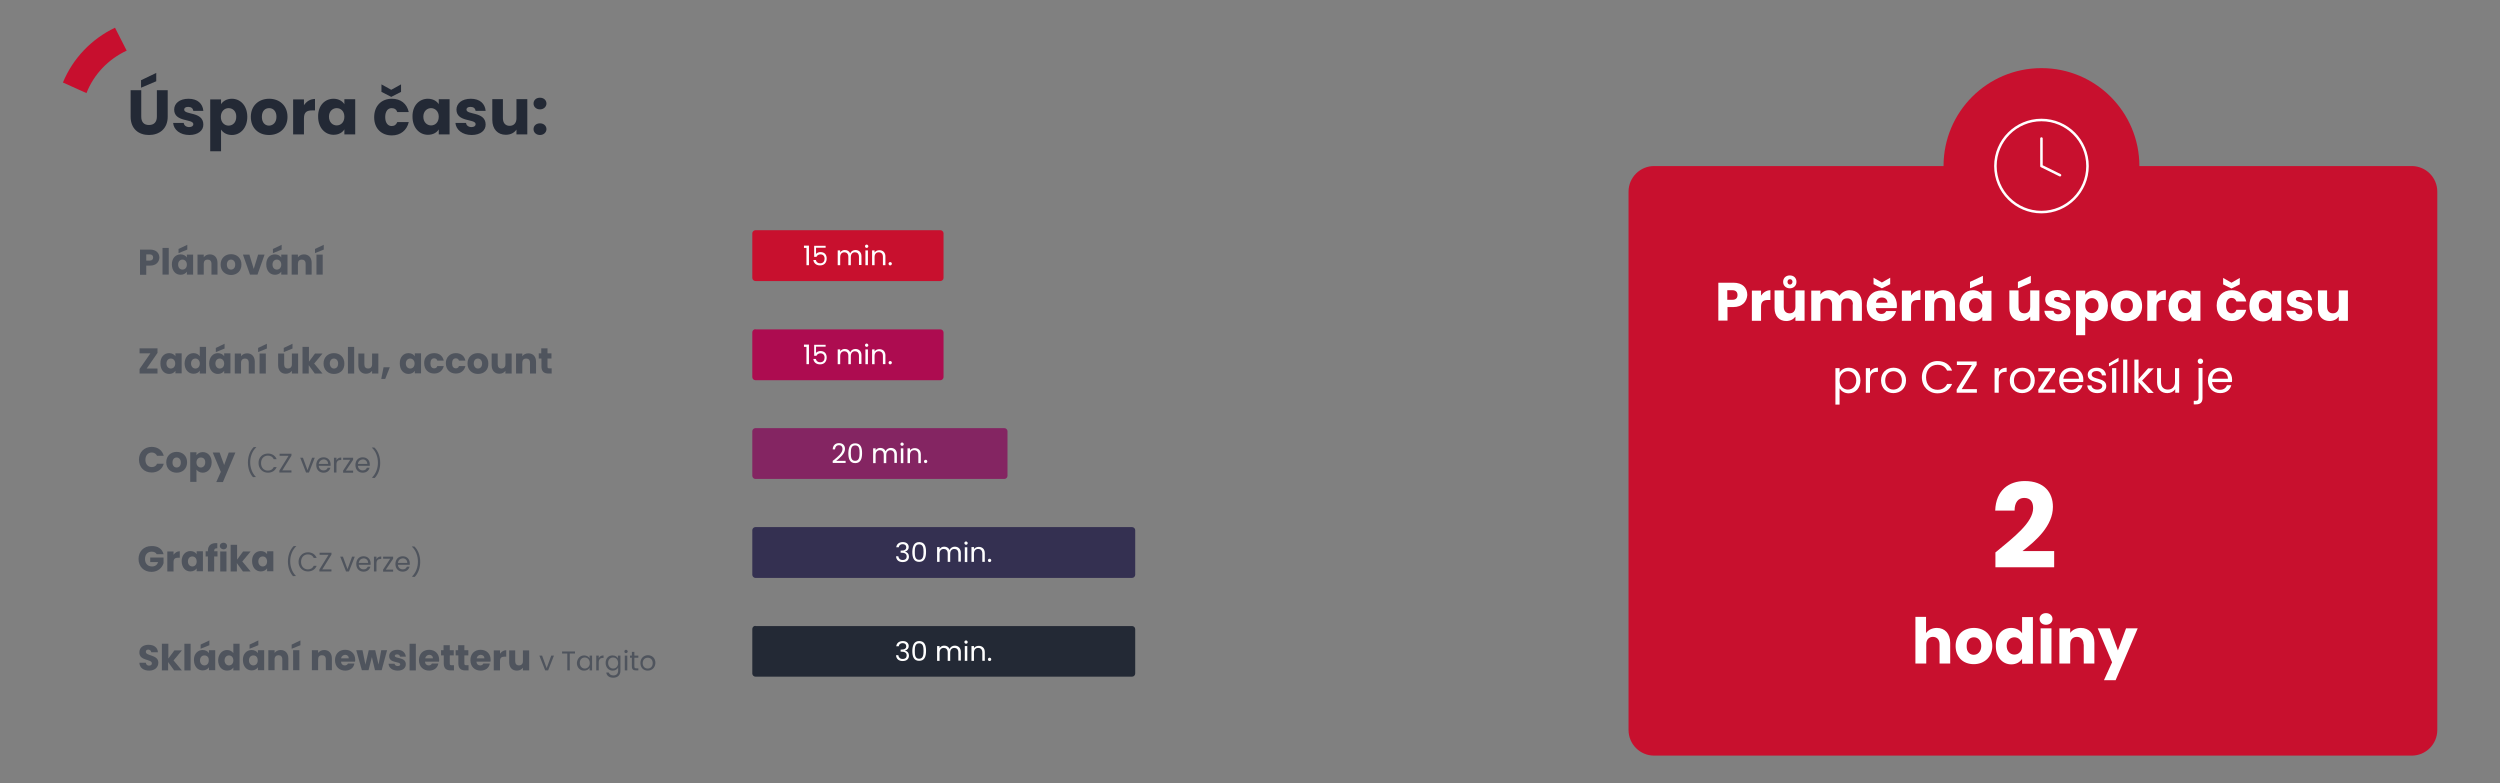
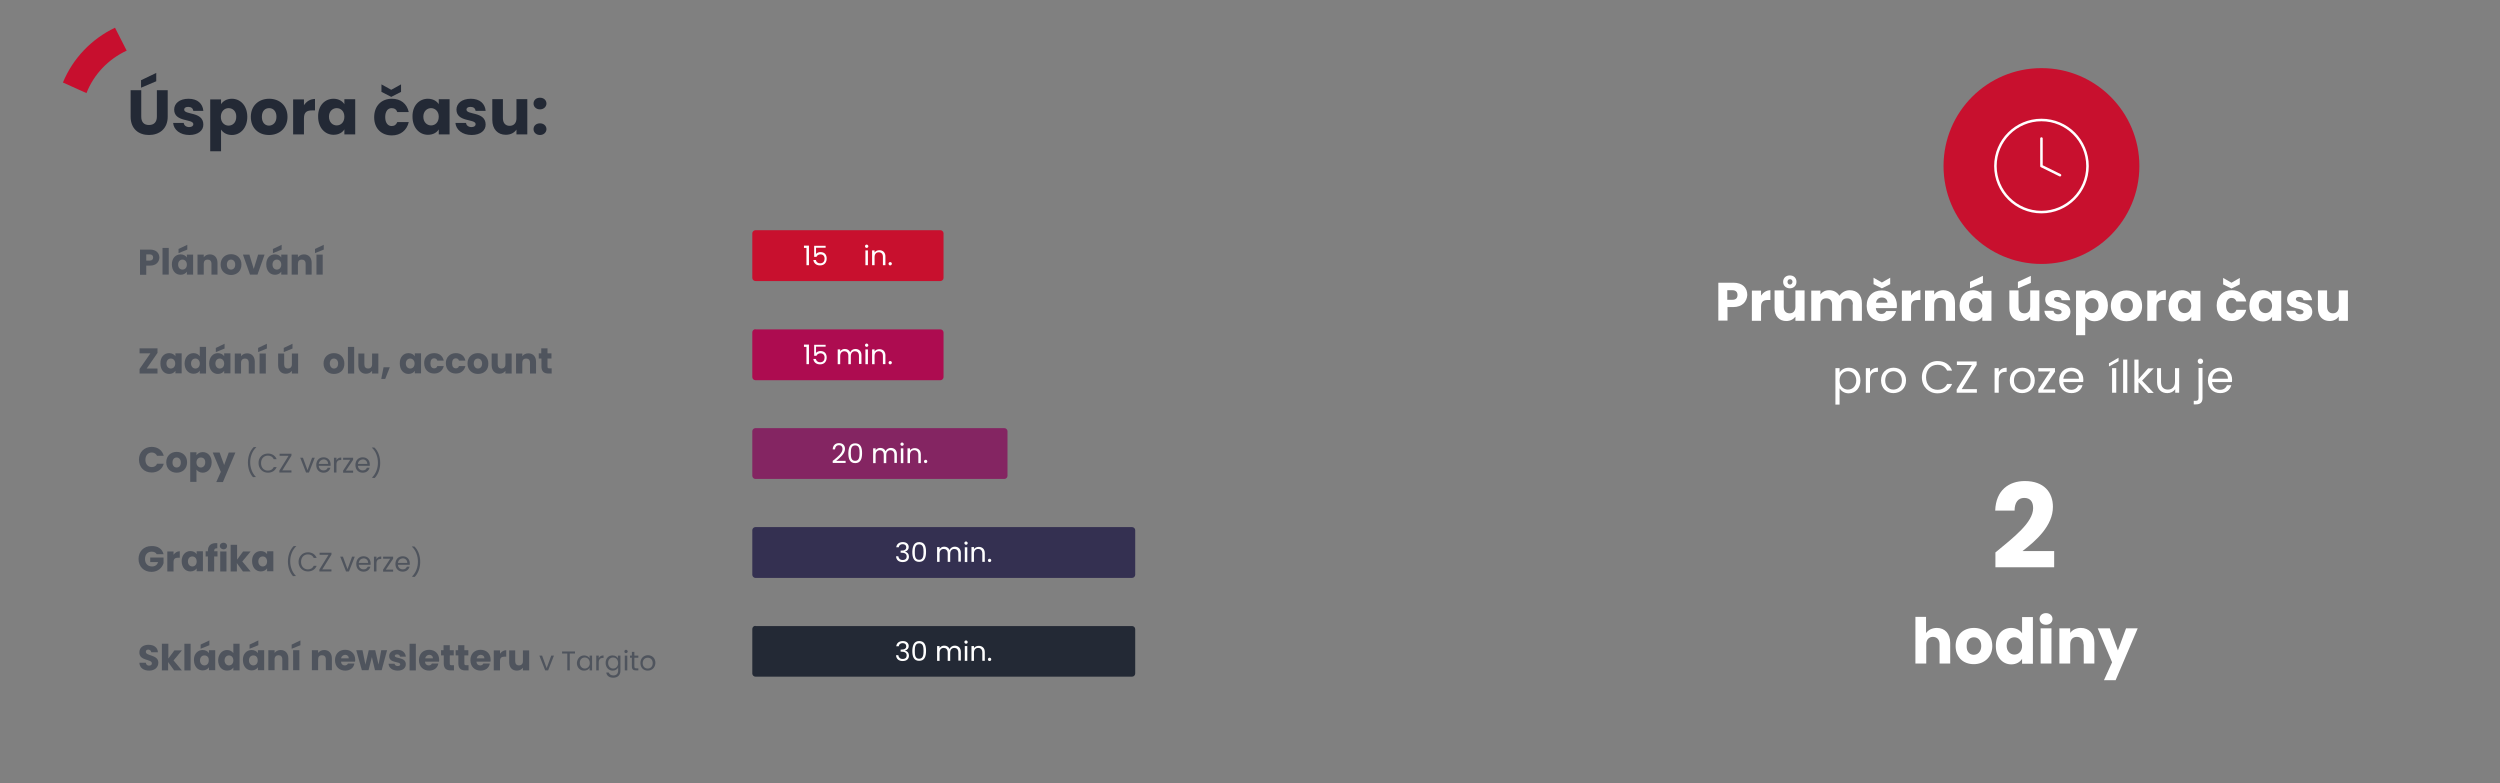
<svg xmlns="http://www.w3.org/2000/svg" version="1.1" id="Layer_1" x="0px" y="0px" viewBox="0 0 1200 376" style="enable-background:new 0 0 1200 376;" xml:space="preserve">
  <rect x="0" y="0" width="1200" height="376" fill="#808080" stroke="none" />
  <style type="text/css">
	.st0{fill:#232935;}
	.st1{fill:#C70F2E;}
	.st2{fill:#4F545D;}
	.st3{fill:#C8102E;}
	.st4{fill:#FFFFFF;}
	.st5{fill:#AD0C50;}
	.st6{fill:#842562;}
	.st7{fill:#343051;}
	.st8{fill:none;stroke:#FFFFFF;stroke-width:1.223;stroke-linecap:round;stroke-linejoin:round;}
	.st9{fill:none;}
</style>
  <g>
    <g>
      <g>
        <path class="st0" d="M62.6,43.3h5.2V56c0,2.5,1.2,4,3.7,4s3.8-1.5,3.8-4V43.3h5.2V56c0,5.9-4.1,8.8-9,8.8c-4.9,0-8.8-2.9-8.8-8.8     V43.3z M75,35v4l-7.3,3.1v-3.6L75,35z" />
        <path class="st0" d="M90.9,64.8c-4.5,0-7.5-2.5-7.8-5.8h5.1c0.1,1.2,1.2,2,2.6,2c1.3,0,2-0.6,2-1.4c0-2.7-9.2-0.8-9.2-7     c0-2.9,2.5-5.2,6.9-5.2c4.4,0,6.8,2.4,7.1,5.8h-4.8c-0.2-1.2-1-1.9-2.5-1.9c-1.2,0-1.9,0.5-1.9,1.3c0,2.7,9.1,0.8,9.2,7.1     C97.7,62.6,95.1,64.8,90.9,64.8z" />
        <path class="st0" d="M111.3,47.4c4.1,0,7.4,3.3,7.4,8.7c0,5.3-3.3,8.7-7.4,8.7c-2.5,0-4.3-1.2-5.2-2.6v10.4h-5.2V47.7h5.2V50     C107,48.6,108.8,47.4,111.3,47.4z M109.7,51.9c-1.9,0-3.7,1.5-3.7,4.2c0,2.7,1.8,4.2,3.7,4.2c2,0,3.7-1.5,3.7-4.2     C113.5,53.4,111.7,51.9,109.7,51.9z" />
        <path class="st0" d="M129.1,64.8c-5,0-8.7-3.3-8.7-8.7s3.8-8.7,8.8-8.7c5,0,8.8,3.3,8.8,8.7S134.1,64.8,129.1,64.8z M129.1,60.3     c1.8,0,3.6-1.4,3.6-4.2c0-2.9-1.7-4.2-3.5-4.2c-1.9,0-3.5,1.3-3.5,4.2C125.7,58.9,127.3,60.3,129.1,60.3z" />
        <path class="st0" d="M145.9,64.5h-5.2V47.7h5.2v2.8c1.2-1.8,3-3,5.3-3V53h-1.4c-2.5,0-3.9,0.8-3.9,3.8V64.5z" />
        <path class="st0" d="M160.1,47.4c2.5,0,4.3,1.2,5.2,2.6v-2.4h5.2v16.9h-5.2v-2.4c-0.9,1.5-2.7,2.6-5.2,2.6     c-4.1,0-7.4-3.4-7.4-8.7C152.6,50.7,155.9,47.4,160.1,47.4z M161.6,51.9c-1.9,0-3.7,1.5-3.7,4.1c0,2.7,1.8,4.2,3.7,4.2     c2,0,3.7-1.5,3.7-4.2C165.3,53.4,163.6,51.9,161.6,51.9z" />
        <path class="st0" d="M188.1,47.4c4.2,0,7.2,2.3,8.1,6.4h-5.5c-0.4-1.2-1.3-1.9-2.7-1.9c-1.8,0-3.1,1.5-3.1,4.3     c0,2.8,1.3,4.3,3.1,4.3c1.4,0,2.2-0.7,2.7-1.9h5.5c-0.9,3.9-3.9,6.4-8.1,6.4c-5,0-8.5-3.3-8.5-8.7     C179.6,50.8,183.1,47.4,188.1,47.4z M192.5,40.5v3.6l-4.7,2.4l-4.7-2.4v-3.6l4.7,2.6L192.5,40.5z" />
        <path class="st0" d="M205.4,47.4c2.5,0,4.3,1.2,5.2,2.6v-2.4h5.2v16.9h-5.2v-2.4c-0.9,1.5-2.7,2.6-5.2,2.6     c-4.1,0-7.4-3.4-7.4-8.7C197.9,50.7,201.2,47.4,205.4,47.4z M206.9,51.9c-1.9,0-3.7,1.5-3.7,4.1c0,2.7,1.8,4.2,3.7,4.2     c2,0,3.7-1.5,3.7-4.2C210.6,53.4,208.8,51.9,206.9,51.9z" />
        <path class="st0" d="M226.4,64.8c-4.5,0-7.5-2.5-7.8-5.8h5.1c0.1,1.2,1.2,2,2.6,2c1.3,0,2-0.6,2-1.4c0-2.7-9.2-0.8-9.2-7     c0-2.9,2.5-5.2,6.9-5.2c4.4,0,6.8,2.4,7.1,5.8h-4.8c-0.2-1.2-1-1.9-2.5-1.9c-1.2,0-1.9,0.5-1.9,1.3c0,2.7,9.1,0.8,9.2,7.1     C233.2,62.6,230.6,64.8,226.4,64.8z" />
        <path class="st0" d="M253.1,64.5h-5.2v-2.3c-1,1.5-2.8,2.5-5.1,2.5c-3.9,0-6.5-2.7-6.5-7.2v-9.9h5.1v9.2c0,2.3,1.3,3.6,3.2,3.6     c2,0,3.3-1.3,3.3-3.6v-9.2h5.2V64.5z" />
        <path class="st0" d="M259.2,52.5c-1.8,0-3.1-1.2-3.1-2.8c0-1.6,1.2-2.8,3.1-2.8c1.8,0,3.1,1.2,3.1,2.8     C262.3,51.2,261,52.5,259.2,52.5z M259.2,64.8c-1.8,0-3.1-1.2-3.1-2.8c0-1.6,1.2-2.8,3.1-2.8c1.8,0,3.1,1.2,3.1,2.8     C262.3,63.5,261,64.8,259.2,64.8z" />
      </g>
      <path class="st1" d="M30.2,39.6c4.8-11.6,13.7-20.9,25-26.3l5.6,11C52,28.4,45,35.7,41.5,44.7L30.2,39.6z" />
      <g>
        <path class="st2" d="M72,127.5h-1.8v4.4h-3v-12.1H72c3,0,4.5,1.7,4.5,3.9C76.4,125.6,75.1,127.5,72,127.5z M71.8,125.1     c1.2,0,1.7-0.6,1.7-1.5c0-0.9-0.5-1.5-1.7-1.5h-1.6v3H71.8z" />
        <path class="st2" d="M78,119h3v12.8h-3V119z" />
        <path class="st2" d="M86.7,122.1c1.4,0,2.5,0.7,3,1.5v-1.4h3v9.6h-3v-1.4c-0.5,0.8-1.6,1.5-3,1.5c-2.4,0-4.2-1.9-4.2-5     S84.4,122.1,86.7,122.1z M87.6,124.6c-1.1,0-2.1,0.8-2.1,2.4s1,2.4,2.1,2.4c1.1,0,2.1-0.8,2.1-2.4     C89.7,125.5,88.7,124.6,87.6,124.6z M89.9,117.5v2.3l-4.2,1.7v-2L89.9,117.5z" />
        <path class="st2" d="M101.5,126.6c0-1.3-0.7-2-1.9-2c-1.1,0-1.8,0.7-1.8,2v5.2h-3v-9.6h3v1.3c0.6-0.8,1.6-1.4,2.9-1.4     c2.2,0,3.7,1.5,3.7,4.1v5.6h-2.9V126.6z" />
        <path class="st2" d="M110.9,132c-2.8,0-5-1.9-5-5c0-3.1,2.2-5,5-5c2.8,0,5,1.9,5,5C115.9,130.1,113.7,132,110.9,132z      M110.9,129.4c1.1,0,2-0.8,2-2.4c0-1.6-1-2.4-2-2.4c-1.1,0-2,0.8-2,2.4C108.9,128.6,109.8,129.4,110.9,129.4z" />
        <path class="st2" d="M119.7,122.2l2.1,6.9l2.1-6.9h3.1l-3.4,9.6H120l-3.4-9.6H119.7z" />
        <path class="st2" d="M132,122.1c1.4,0,2.5,0.7,3,1.5v-1.4h3v9.6h-3v-1.4c-0.5,0.8-1.6,1.5-3,1.5c-2.4,0-4.2-1.9-4.2-5     S129.6,122.1,132,122.1z M132.9,124.6c-1.1,0-2.1,0.8-2.1,2.4s1,2.4,2.1,2.4c1.1,0,2.1-0.8,2.1-2.4     C135,125.5,134,124.6,132.9,124.6z M135.2,117.5v2.3l-4.2,1.7v-2L135.2,117.5z" />
        <path class="st2" d="M146.7,126.6c0-1.3-0.7-2-1.9-2c-1.1,0-1.8,0.7-1.8,2v5.2h-3v-9.6h3v1.3c0.6-0.8,1.6-1.4,2.9-1.4     c2.2,0,3.7,1.5,3.7,4.1v5.6h-2.9V126.6z" />
        <path class="st2" d="M155.4,117.5v2.3l-4.2,1.7v-2L155.4,117.5z M151.9,122.2h3v9.6h-3V122.2z" />
      </g>
      <path class="st3" d="M362.6,110.5c-0.8,0-1.5,0.7-1.5,1.5v21.4c0,0.8,0.7,1.5,1.5,1.5h88.8c0.8,0,1.5-0.7,1.5-1.5V112    c0-0.8-0.7-1.5-1.5-1.5H362.6z" />
      <g>
        <path class="st4" d="M387.1,119h-1.2v-1.1h2.4v9.4h-1.2V119z" />
        <path class="st4" d="M396.3,117.9v1h-4.6v3c0.4-0.5,1.2-0.9,2.1-0.9c2.3,0,3,1.6,3,3.1c0,1.8-1,3.3-3.2,3.3c-1.9,0-3-1.1-3.2-2.6     h1.2c0.2,1,1,1.6,2.1,1.6c1.4,0,2.1-1,2.1-2.2c0-1.3-0.7-2.1-2-2.1c-0.9,0-1.6,0.5-1.9,1.2h-1.1v-5.3H396.3z" />
-         <path class="st4" d="M412.3,123.3c0-1.5-0.8-2.2-1.9-2.2c-1.2,0-2,0.8-2,2.3v3.9h-1.2v-4c0-1.5-0.8-2.2-1.9-2.2     c-1.2,0-2,0.8-2,2.3v3.9h-1.2v-7.1h1.2v1c0.5-0.8,1.3-1.2,2.2-1.2c1.2,0,2.1,0.5,2.6,1.6c0.4-1,1.4-1.6,2.5-1.6     c1.6,0,2.9,1,2.9,3v4.2h-1.2V123.3z" />
        <path class="st4" d="M415.2,118.2c0-0.5,0.4-0.8,0.8-0.8c0.4,0,0.8,0.4,0.8,0.8c0,0.5-0.4,0.8-0.8,0.8     C415.6,119,415.2,118.7,415.2,118.2z M415.4,120.2h1.2v7.1h-1.2V120.2z" />
        <path class="st4" d="M423.8,123.3c0-1.5-0.8-2.2-2-2.2c-1.2,0-2,0.8-2,2.3v3.9h-1.2v-7.1h1.2v1c0.5-0.7,1.3-1.1,2.3-1.1     c1.6,0,2.9,1,2.9,3v4.2h-1.2V123.3z" />
        <path class="st4" d="M427.3,127.4c-0.5,0-0.8-0.4-0.8-0.8c0-0.5,0.4-0.8,0.8-0.8c0.4,0,0.8,0.3,0.8,0.8     C428.1,127,427.7,127.4,427.3,127.4z" />
      </g>
      <g>
        <path class="st2" d="M75.6,169.4l-5.2,7.5h5.2v2.4H67v-2.2l5.2-7.5H67v-2.4h8.6V169.4z" />
        <path class="st2" d="M81.2,169.5c1.4,0,2.5,0.7,3,1.5v-1.4h3v9.6h-3V178c-0.5,0.8-1.6,1.5-3,1.5c-2.4,0-4.2-1.9-4.2-5     C76.9,171.4,78.8,169.5,81.2,169.5z M82,172.1c-1.1,0-2.1,0.8-2.1,2.4c0,1.5,1,2.4,2.1,2.4c1.1,0,2.1-0.8,2.1-2.4     C84.1,173,83.2,172.1,82,172.1z" />
        <path class="st2" d="M92.9,169.5c1.3,0,2.4,0.6,3,1.5v-4.5h3v12.8h-3v-1.4c-0.5,0.9-1.6,1.5-3,1.5c-2.4,0-4.3-1.9-4.3-5     C88.7,171.4,90.5,169.5,92.9,169.5z M93.8,172.1c-1.1,0-2.1,0.8-2.1,2.4c0,1.5,1,2.4,2.1,2.4c1.1,0,2.1-0.8,2.1-2.4     C95.9,173,94.9,172.1,93.8,172.1z" />
        <path class="st2" d="M104.6,169.5c1.4,0,2.5,0.7,3,1.5v-1.4h3v9.6h-3V178c-0.5,0.8-1.6,1.5-3,1.5c-2.4,0-4.2-1.9-4.2-5     C100.4,171.4,102.3,169.5,104.6,169.5z M105.5,172.1c-1.1,0-2.1,0.8-2.1,2.4c0,1.5,1,2.4,2.1,2.4c1.1,0,2.1-0.8,2.1-2.4     C107.6,173,106.6,172.1,105.5,172.1z M107.8,165v2.3l-4.2,1.7v-2L107.8,165z" />
        <path class="st2" d="M119.4,174.1c0-1.3-0.7-2-1.8-2c-1.1,0-1.9,0.7-1.9,2v5.2h-3v-9.6h3v1.3c0.6-0.8,1.6-1.4,2.9-1.4     c2.2,0,3.7,1.5,3.7,4.1v5.6h-2.9V174.1z" />
        <path class="st2" d="M128.1,165v2.3l-4.2,1.7v-2L128.1,165z M124.6,169.7h3v9.6h-3V169.7z" />
        <path class="st2" d="M143.1,179.3h-3V178c-0.6,0.8-1.6,1.4-2.9,1.4c-2.2,0-3.7-1.5-3.7-4.1v-5.6h2.9v5.2c0,1.3,0.7,2,1.8,2     c1.1,0,1.9-0.7,1.9-2v-5.2h3V179.3z M140.4,165v2.3l-4.2,1.7v-2L140.4,165z" />
-         <path class="st2" d="M145.3,166.5h3v7.1l2.9-3.9h3.6l-4,4.8l4,4.8h-3.7l-2.9-4v4h-3V166.5z" />
        <path class="st2" d="M160.3,179.5c-2.8,0-5-1.9-5-5c0-3.1,2.2-5,5-5c2.8,0,5,1.9,5,5C165.4,177.6,163.2,179.5,160.3,179.5z      M160.3,176.9c1.1,0,2-0.8,2-2.4c0-1.6-1-2.4-2-2.4c-1.1,0-2,0.8-2,2.4C158.4,176.1,159.3,176.9,160.3,176.9z" />
        <path class="st2" d="M167,166.5h3v12.8h-3V166.5z" />
        <path class="st2" d="M181.6,179.3h-3V178c-0.6,0.8-1.6,1.4-2.9,1.4c-2.2,0-3.7-1.5-3.7-4.1v-5.6h2.9v5.2c0,1.3,0.7,2,1.8,2     c1.1,0,1.9-0.7,1.9-2v-5.2h3V179.3z" />
        <path class="st2" d="M184.1,176.3h3l-2.2,5.6H183L184.1,176.3z" />
        <path class="st2" d="M196.1,169.5c1.4,0,2.5,0.7,3,1.5v-1.4h3v9.6h-3V178c-0.5,0.8-1.6,1.5-3,1.5c-2.4,0-4.2-1.9-4.2-5     C191.8,171.4,193.7,169.5,196.1,169.5z M196.9,172.1c-1.1,0-2.1,0.8-2.1,2.4c0,1.5,1,2.4,2.1,2.4c1.1,0,2.1-0.8,2.1-2.4     C199,173,198,172.1,196.9,172.1z" />
        <path class="st2" d="M208.4,169.5c2.4,0,4.1,1.3,4.6,3.6h-3.1c-0.2-0.7-0.7-1.1-1.5-1.1c-1.1,0-1.8,0.8-1.8,2.4     c0,1.6,0.7,2.4,1.8,2.4c0.8,0,1.3-0.4,1.5-1.1h3.1c-0.5,2.2-2.2,3.6-4.6,3.6c-2.8,0-4.8-1.9-4.8-5     C203.5,171.5,205.5,169.5,208.4,169.5z" />
        <path class="st2" d="M218.8,169.5c2.4,0,4.1,1.3,4.6,3.6h-3.1c-0.2-0.7-0.7-1.1-1.5-1.1c-1.1,0-1.8,0.8-1.8,2.4     c0,1.6,0.7,2.4,1.8,2.4c0.8,0,1.3-0.4,1.5-1.1h3.1c-0.5,2.2-2.2,3.6-4.6,3.6c-2.8,0-4.8-1.9-4.8-5     C214,171.5,216,169.5,218.8,169.5z" />
        <path class="st2" d="M229.4,179.5c-2.8,0-5-1.9-5-5c0-3.1,2.2-5,5-5c2.8,0,5,1.9,5,5C234.5,177.6,232.3,179.5,229.4,179.5z      M229.4,176.9c1.1,0,2-0.8,2-2.4c0-1.6-1-2.4-2-2.4c-1.1,0-2,0.8-2,2.4C227.5,176.1,228.4,176.9,229.4,176.9z" />
        <path class="st2" d="M245.6,179.3h-3V178c-0.6,0.8-1.6,1.4-2.9,1.4c-2.2,0-3.7-1.5-3.7-4.1v-5.6h2.9v5.2c0,1.3,0.7,2,1.8,2     c1.1,0,1.9-0.7,1.9-2v-5.2h3V179.3z" />
        <path class="st2" d="M254.4,174.1c0-1.3-0.7-2-1.9-2c-1.1,0-1.8,0.7-1.8,2v5.2h-3v-9.6h3v1.3c0.6-0.8,1.6-1.4,2.9-1.4     c2.2,0,3.7,1.5,3.7,4.1v5.6h-2.9V174.1z" />
        <path class="st2" d="M259.8,172.1h-1.2v-2.5h1.2v-2.4h3v2.4h1.9v2.5h-1.9v3.9c0,0.6,0.2,0.8,0.9,0.8h1.1v2.5h-1.5     c-2,0-3.4-0.8-3.4-3.4V172.1z" />
      </g>
      <path class="st5" d="M362.6,158c-0.8,0-1.5,0.7-1.5,1.5V181c0,0.8,0.7,1.5,1.5,1.5h88.8c0.8,0,1.5-0.7,1.5-1.5v-21.4    c0-0.8-0.7-1.5-1.5-1.5H362.6z" />
      <g>
        <path class="st4" d="M387.1,166.5h-1.2v-1.1h2.4v9.4h-1.2V166.5z" />
        <path class="st4" d="M396.3,165.4v1h-4.6v3c0.4-0.5,1.2-0.9,2.1-0.9c2.3,0,3,1.6,3,3.1c0,1.8-1,3.3-3.2,3.3c-1.9,0-3-1.1-3.2-2.6     h1.2c0.2,1,1,1.6,2.1,1.6c1.4,0,2.1-1,2.1-2.2c0-1.3-0.7-2.1-2-2.1c-0.9,0-1.6,0.5-1.9,1.2h-1.1v-5.3H396.3z" />
        <path class="st4" d="M412.3,170.8c0-1.5-0.8-2.2-1.9-2.2c-1.2,0-2,0.8-2,2.3v3.9h-1.2v-4c0-1.5-0.8-2.2-1.9-2.2     c-1.2,0-2,0.8-2,2.3v3.9h-1.2v-7.1h1.2v1c0.5-0.8,1.3-1.2,2.2-1.2c1.2,0,2.1,0.5,2.6,1.6c0.4-1,1.4-1.6,2.5-1.6     c1.6,0,2.9,1,2.9,3v4.2h-1.2V170.8z" />
        <path class="st4" d="M415.2,165.7c0-0.5,0.4-0.8,0.8-0.8c0.4,0,0.8,0.4,0.8,0.8c0,0.5-0.4,0.8-0.8,0.8     C415.6,166.5,415.2,166.2,415.2,165.7z M415.4,167.7h1.2v7.1h-1.2V167.7z" />
        <path class="st4" d="M423.8,170.8c0-1.5-0.8-2.2-2-2.2c-1.2,0-2,0.8-2,2.3v3.9h-1.2v-7.1h1.2v1c0.5-0.7,1.3-1.1,2.3-1.1     c1.6,0,2.9,1,2.9,3v4.2h-1.2V170.8z" />
        <path class="st4" d="M427.3,174.9c-0.5,0-0.8-0.4-0.8-0.8c0-0.5,0.4-0.8,0.8-0.8c0.4,0,0.8,0.3,0.8,0.8     C428.1,174.5,427.7,174.9,427.3,174.9z" />
      </g>
      <g>
        <path class="st2" d="M72.8,214.5c2.9,0,5.1,1.6,5.8,4.3h-3.2c-0.5-1-1.4-1.6-2.5-1.6c-1.8,0-3.1,1.3-3.1,3.5     c0,2.1,1.2,3.5,3.1,3.5c1.1,0,2-0.5,2.5-1.6h3.2c-0.7,2.6-2.9,4.2-5.8,4.2c-3.6,0-6.1-2.5-6.1-6.2     C66.7,217.1,69.2,214.5,72.8,214.5z" />
        <path class="st2" d="M84.8,226.9c-2.8,0-5-1.9-5-5c0-3.1,2.2-5,5-5c2.8,0,5,1.9,5,5C89.8,225,87.6,226.9,84.8,226.9z M84.8,224.4     c1.1,0,2-0.8,2-2.4c0-1.6-1-2.4-2-2.4c-1.1,0-2,0.8-2,2.4C82.8,223.6,83.7,224.4,84.8,224.4z" />
        <path class="st2" d="M97.3,217c2.4,0,4.3,1.9,4.3,4.9c0,3-1.9,5-4.3,5c-1.4,0-2.4-0.7-3-1.5v5.9h-3v-14.2h3v1.4     C94.9,217.7,95.9,217,97.3,217z M96.4,219.6c-1.1,0-2.1,0.8-2.1,2.4c0,1.5,1,2.4,2.1,2.4c1.1,0,2.1-0.9,2.1-2.4     C98.6,220.4,97.6,219.6,96.4,219.6z" />
        <path class="st2" d="M109.8,217.2h3.2l-6,14.2h-3.2l2.2-4.9l-3.9-9.3h3.3l2.2,6L109.8,217.2z" />
      </g>
      <g>
        <path class="st2" d="M121.6,229.2c-1.6-1.6-2.6-4.2-2.6-7.2c0-2.9,1-5.7,2.8-7.4h1.2v0.1c-2,1.9-2.9,4.6-2.9,7.2     c0,2.6,0.9,5.2,2.7,7v0.1H121.6z" />
        <path class="st2" d="M128.6,217.7c2,0,3.5,1,4.2,2.7h-1.4c-0.5-1.1-1.5-1.7-2.8-1.7c-1.9,0-3.3,1.4-3.3,3.6     c0,2.2,1.4,3.6,3.3,3.6c1.3,0,2.3-0.6,2.8-1.7h1.4c-0.7,1.7-2.2,2.7-4.2,2.7c-2.5,0-4.5-1.9-4.5-4.6     C124,219.6,126,217.7,128.6,217.7z" />
        <path class="st2" d="M139.9,218.7l-4.4,7.1h4.4v1h-5.8v-0.9l4.4-7.1h-4.3v-1h5.7V218.7z" />
        <path class="st2" d="M145.4,219.7l2.2,6l2.2-6h1.3l-2.8,7.1h-1.4l-2.8-7.1H145.4z" />
        <path class="st2" d="M155.3,226.9c-2,0-3.5-1.4-3.5-3.7c0-2.2,1.4-3.7,3.5-3.7c2.1,0,3.4,1.5,3.4,3.4c0,0.3,0,0.5,0,0.7H153     c0.1,1.4,1.1,2.2,2.3,2.2c1.1,0,1.7-0.5,2-1.3h1.3C158.2,225.9,157.1,226.9,155.3,226.9z M153,222.7h4.5c0-1.4-1-2.2-2.2-2.2     C154.1,220.6,153.2,221.4,153,222.7z" />
        <path class="st2" d="M161.5,226.8h-1.2v-7.1h1.2v1.2c0.4-0.8,1.2-1.3,2.3-1.3v1.2h-0.3c-1.1,0-2,0.5-2,2.2V226.8z" />
        <path class="st2" d="M169.5,220.7l-3.5,5.2h3.5v1h-4.8v-1l3.4-5.2h-3.4v-1h4.8V220.7z" />
        <path class="st2" d="M174.1,226.9c-2,0-3.5-1.4-3.5-3.7c0-2.2,1.4-3.7,3.5-3.7c2.1,0,3.4,1.5,3.4,3.4c0,0.3,0,0.5,0,0.7h-5.7     c0.1,1.4,1.1,2.2,2.3,2.2c1.1,0,1.7-0.5,2-1.3h1.3C177,225.9,175.9,226.9,174.1,226.9z M171.8,222.7h4.5c0-1.4-1-2.2-2.2-2.2     C172.9,220.6,171.9,221.4,171.8,222.7z" />
        <path class="st2" d="M178.7,229.2v-0.1c1.8-1.9,2.7-4.4,2.7-7c0-2.6-0.9-5.4-2.9-7.2v-0.1h1.2c1.8,1.7,2.8,4.4,2.8,7.4     c0,2.9-1,5.5-2.6,7.2H178.7z" />
      </g>
      <path class="st6" d="M362.6,205.5c-0.8,0-1.5,0.7-1.5,1.5v21.4c0,0.8,0.7,1.5,1.5,1.5h119.5c0.8,0,1.5-0.7,1.5-1.5V207    c0-0.8-0.7-1.5-1.5-1.5H362.6z" />
      <g>
        <path class="st4" d="M399.6,221.3c2.5-2,4.8-3.8,4.8-5.8c0-1-0.5-1.8-1.7-1.8c-1.2,0-1.8,0.8-1.9,2h-1.1c0.1-2,1.3-3,3-3     c1.8,0,2.9,1,2.9,2.8c0,2.3-2.5,4.3-4.2,5.7h4.5v1h-6.2V221.3z" />
        <path class="st4" d="M410.5,212.8c2.6,0,3.3,2,3.3,4.7c0,2.7-0.7,4.8-3.3,4.8c-2.6,0-3.3-2.1-3.3-4.8     C407.3,214.8,407.9,212.8,410.5,212.8z M410.5,213.8c-1.9,0-2.1,1.7-2.1,3.7c0,2,0.2,3.7,2.1,3.7c1.8,0,2.1-1.7,2.1-3.7     C412.6,215.5,412.4,213.8,410.5,213.8z" />
        <path class="st4" d="M429.3,218.3c0-1.5-0.8-2.2-1.9-2.2c-1.2,0-2,0.8-2,2.3v3.9h-1.2v-4c0-1.5-0.8-2.2-1.9-2.2     c-1.2,0-2,0.8-2,2.3v3.9h-1.2v-7.1h1.2v1c0.5-0.8,1.3-1.2,2.2-1.2c1.2,0,2.1,0.5,2.6,1.6c0.4-1,1.4-1.6,2.5-1.6     c1.6,0,2.9,1,2.9,3v4.2h-1.2V218.3z" />
        <path class="st4" d="M432.2,213.2c0-0.5,0.4-0.8,0.8-0.8c0.4,0,0.8,0.4,0.8,0.8c0,0.5-0.4,0.8-0.8,0.8     C432.6,214,432.2,213.7,432.2,213.2z M432.4,215.2h1.2v7.1h-1.2V215.2z" />
        <path class="st4" d="M440.8,218.3c0-1.5-0.8-2.2-2-2.2c-1.2,0-2,0.8-2,2.3v3.9h-1.2v-7.1h1.2v1c0.5-0.7,1.3-1.1,2.3-1.1     c1.6,0,2.9,1,2.9,3v4.2h-1.2V218.3z" />
        <path class="st4" d="M444.3,222.3c-0.5,0-0.8-0.4-0.8-0.8c0-0.5,0.4-0.8,0.8-0.8c0.4,0,0.8,0.3,0.8,0.8     C445.1,222,444.7,222.3,444.3,222.3z" />
      </g>
      <g>
        <path class="st2" d="M78.5,266h-3.3c-0.4-0.8-1.3-1.2-2.4-1.2c-1.9,0-3.2,1.3-3.2,3.5c0,2.2,1.3,3.6,3.4,3.6     c1.5,0,2.5-0.8,2.9-2.1h-3.8v-2.2h6.4v2.7c-0.6,2.1-2.6,4.2-5.8,4.2c-3.6,0-6.2-2.5-6.2-6.2c0-3.6,2.5-6.2,6.2-6.2     C75.8,262,77.9,263.5,78.5,266z" />
        <path class="st2" d="M83.3,274.3h-3v-9.6h3v1.6c0.7-1,1.7-1.7,3-1.7v3.1h-0.8c-1.4,0-2.2,0.5-2.2,2.1V274.3z" />
        <path class="st2" d="M91.4,264.5c1.4,0,2.5,0.7,3,1.5v-1.4h3v9.6h-3v-1.4c-0.5,0.8-1.6,1.5-3,1.5c-2.4,0-4.2-1.9-4.2-5     C87.2,266.4,89.1,264.5,91.4,264.5z M92.3,267.1c-1.1,0-2.1,0.8-2.1,2.4c0,1.5,1,2.4,2.1,2.4c1.1,0,2.1-0.8,2.1-2.4     C94.4,267.9,93.4,267.1,92.3,267.1z" />
        <path class="st2" d="M99.8,267.1h-1.1v-2.5h1.1v-0.3c0-2.5,1.6-3.8,4.5-3.6v2.5c-1.1-0.1-1.5,0.3-1.5,1.3v0.1h1.6v2.5h-1.6v7.2     h-3V267.1z" />
        <path class="st2" d="M105.5,262.1c0-0.9,0.7-1.6,1.8-1.6c1,0,1.7,0.7,1.7,1.6c0,0.9-0.7,1.6-1.7,1.6     C106.2,263.6,105.5,262.9,105.5,262.1z M105.7,264.7h3v9.6h-3V264.7z" />
        <path class="st2" d="M110.8,261.5h3v7.1l2.9-3.9h3.6l-4,4.8l4,4.8h-3.7l-2.9-4v4h-3V261.5z" />
        <path class="st2" d="M125.2,264.5c1.4,0,2.5,0.7,3,1.5v-1.4h3v9.6h-3v-1.4c-0.5,0.8-1.6,1.5-3,1.5c-2.4,0-4.2-1.9-4.2-5     C120.9,266.4,122.8,264.5,125.2,264.5z M126.1,267.1c-1.1,0-2.1,0.8-2.1,2.4c0,1.5,1,2.4,2.1,2.4c1.1,0,2.1-0.8,2.1-2.4     C128.2,267.9,127.2,267.1,126.1,267.1z" />
      </g>
      <g>
        <path class="st2" d="M140.8,276.7c-1.6-1.6-2.6-4.2-2.6-7.2c0-2.9,1-5.7,2.8-7.4h1.2v0.1c-2,1.9-2.9,4.6-2.9,7.2     c0,2.6,0.9,5.2,2.7,7v0.1H140.8z" />
        <path class="st2" d="M147.8,265.1c2,0,3.5,1,4.2,2.7h-1.4c-0.5-1.1-1.5-1.7-2.8-1.7c-1.9,0-3.3,1.4-3.3,3.6     c0,2.2,1.4,3.6,3.3,3.6c1.3,0,2.3-0.6,2.8-1.7h1.4c-0.7,1.7-2.2,2.7-4.2,2.7c-2.5,0-4.5-1.9-4.5-4.6     C143.3,267.1,145.2,265.1,147.8,265.1z" />
        <path class="st2" d="M159.1,266.2l-4.4,7.1h4.4v1h-5.8v-0.9l4.4-7.1h-4.3v-1h5.7V266.2z" />
        <path class="st2" d="M164.6,267.2l2.2,6l2.2-6h1.3l-2.8,7.1h-1.4l-2.8-7.1H164.6z" />
        <path class="st2" d="M174.5,274.4c-2,0-3.5-1.4-3.5-3.7c0-2.2,1.4-3.7,3.5-3.7c2.1,0,3.4,1.5,3.4,3.4c0,0.3,0,0.5,0,0.7h-5.7     c0.1,1.4,1.1,2.2,2.3,2.2c1.1,0,1.7-0.5,2-1.3h1.3C177.4,273.4,176.3,274.4,174.5,274.4z M172.2,270.2h4.5c0-1.4-1-2.2-2.2-2.2     C173.3,268.1,172.4,268.8,172.2,270.2z" />
        <path class="st2" d="M180.7,274.3h-1.2v-7.1h1.2v1.2c0.4-0.8,1.2-1.3,2.3-1.3v1.2h-0.3c-1.1,0-2,0.5-2,2.2V274.3z" />
        <path class="st2" d="M188.7,268.2l-3.5,5.2h3.5v1h-4.8v-1l3.4-5.2h-3.4v-1h4.8V268.2z" />
        <path class="st2" d="M193.3,274.4c-2,0-3.5-1.4-3.5-3.7c0-2.2,1.4-3.7,3.5-3.7c2.1,0,3.4,1.5,3.4,3.4c0,0.3,0,0.5,0,0.7H191     c0.1,1.4,1.1,2.2,2.3,2.2c1.1,0,1.7-0.5,2-1.3h1.3C196.2,273.4,195.1,274.4,193.3,274.4z M191,270.2h4.5c0-1.4-1-2.2-2.2-2.2     C192.1,268.1,191.2,268.8,191,270.2z" />
        <path class="st2" d="M197.9,276.7v-0.1c1.8-1.9,2.7-4.4,2.7-7c0-2.6-0.9-5.4-2.9-7.2v-0.1h1.2c1.8,1.7,2.8,4.4,2.8,7.4     c0,2.9-1,5.5-2.6,7.2H197.9z" />
      </g>
      <path class="st7" d="M362.6,253c-0.8,0-1.5,0.7-1.5,1.5v21.4c0,0.8,0.7,1.5,1.5,1.5h180.8c0.8,0,1.5-0.7,1.5-1.5v-21.4    c0-0.8-0.7-1.5-1.5-1.5H362.6z" />
      <g>
        <path class="st4" d="M433.4,260.2c1.8,0,2.8,1.1,2.8,2.4c0,1.1-0.7,1.9-1.7,2.1v0.1c1.1,0.3,1.8,1.1,1.8,2.4c0,1.5-1,2.6-3,2.6     c-1.8,0-3.1-0.9-3.2-2.8h1.1c0.1,1,0.8,1.8,2.1,1.8c1.3,0,1.9-0.7,1.9-1.7c0-1.3-0.9-1.8-2.6-1.8h-0.3v-1h0.3     c1.6,0,2.4-0.5,2.4-1.6c0-0.9-0.6-1.5-1.7-1.5c-1.1,0-1.8,0.6-1.9,1.5h-1.2C430.4,261.1,431.6,260.2,433.4,260.2z" />
        <path class="st4" d="M441.2,260.2c2.6,0,3.3,2,3.3,4.7c0,2.7-0.7,4.8-3.3,4.8c-2.6,0-3.3-2.1-3.3-4.8     C438,262.3,438.7,260.2,441.2,260.2z M441.2,261.3c-1.9,0-2.1,1.7-2.1,3.7c0,2,0.2,3.7,2.1,3.7c1.8,0,2.1-1.7,2.1-3.7     C443.3,263,443.1,261.3,441.2,261.3z" />
        <path class="st4" d="M460,265.7c0-1.5-0.8-2.2-1.9-2.2c-1.2,0-2,0.8-2,2.3v3.9h-1.2v-4c0-1.5-0.8-2.2-1.9-2.2c-1.2,0-2,0.8-2,2.3     v3.9h-1.2v-7.1h1.2v1c0.5-0.8,1.3-1.2,2.2-1.2c1.2,0,2.1,0.5,2.6,1.6c0.4-1,1.4-1.6,2.5-1.6c1.6,0,2.9,1,2.9,3v4.2H460V265.7z" />
        <path class="st4" d="M462.9,260.7c0-0.5,0.4-0.8,0.8-0.8c0.4,0,0.8,0.4,0.8,0.8c0,0.5-0.4,0.8-0.8,0.8     C463.3,261.5,462.9,261.1,462.9,260.7z M463.1,262.7h1.2v7.1h-1.2V262.7z" />
        <path class="st4" d="M471.5,265.7c0-1.5-0.8-2.2-2-2.2c-1.2,0-2,0.8-2,2.3v3.9h-1.2v-7.1h1.2v1c0.5-0.7,1.3-1.1,2.3-1.1     c1.6,0,2.9,1,2.9,3v4.2h-1.2V265.7z" />
        <path class="st4" d="M475,269.8c-0.5,0-0.8-0.4-0.8-0.8c0-0.5,0.4-0.8,0.8-0.8c0.4,0,0.8,0.3,0.8,0.8     C475.8,269.5,475.4,269.8,475,269.8z" />
      </g>
      <g>
        <path class="st2" d="M71.6,321.9c-2.6,0-4.6-1.3-4.7-3.8H70c0.1,0.9,0.7,1.4,1.5,1.4c0.9,0,1.4-0.4,1.4-1.1c0-2.2-6.1-1-6-5.3     c0-2.3,1.9-3.6,4.4-3.6c2.6,0,4.4,1.3,4.5,3.6h-3.2c-0.1-0.8-0.6-1.2-1.4-1.3c-0.7,0-1.2,0.3-1.2,1.1c0,2.1,6,1.2,6,5.2     C76,320.2,74.4,321.9,71.6,321.9z" />
        <path class="st2" d="M77.8,309h3v7.1l2.9-3.9h3.6l-4,4.8l4,4.8h-3.7l-2.9-4v4h-3V309z" />
        <path class="st2" d="M88.5,309h3v12.8h-3V309z" />
        <path class="st2" d="M97.3,312c1.4,0,2.5,0.7,3,1.5v-1.4h3v9.6h-3v-1.4c-0.5,0.8-1.6,1.5-3,1.5c-2.4,0-4.2-1.9-4.2-5     C93,313.9,94.9,312,97.3,312z M98.1,314.6c-1.1,0-2.1,0.8-2.1,2.4c0,1.5,1,2.4,2.1,2.4c1.1,0,2.1-0.8,2.1-2.4     C100.3,315.4,99.3,314.6,98.1,314.6z M100.5,307.4v2.3l-4.2,1.7v-2L100.5,307.4z" />
        <path class="st2" d="M109,312c1.3,0,2.4,0.6,3,1.5V309h3v12.8h-3v-1.4c-0.5,0.9-1.6,1.5-3,1.5c-2.4,0-4.3-1.9-4.3-5     C104.8,313.9,106.7,312,109,312z M109.9,314.6c-1.1,0-2.1,0.8-2.1,2.4c0,1.5,1,2.4,2.1,2.4c1.1,0,2.1-0.8,2.1-2.4     C112,315.4,111,314.6,109.9,314.6z" />
        <path class="st2" d="M120.8,312c1.4,0,2.5,0.7,3,1.5v-1.4h3v9.6h-3v-1.4c-0.5,0.8-1.6,1.5-3,1.5c-2.4,0-4.2-1.9-4.2-5     C116.5,313.9,118.4,312,120.8,312z M121.6,314.6c-1.1,0-2.1,0.8-2.1,2.4c0,1.5,1,2.4,2.1,2.4c1.1,0,2.1-0.8,2.1-2.4     C123.7,315.4,122.8,314.6,121.6,314.6z M124,307.4v2.3l-4.2,1.7v-2L124,307.4z" />
        <path class="st2" d="M135.5,316.5c0-1.3-0.7-2-1.8-2c-1.1,0-1.9,0.7-1.9,2v5.2h-3v-9.6h3v1.3c0.6-0.8,1.6-1.4,2.9-1.4     c2.2,0,3.7,1.5,3.7,4.1v5.6h-2.9V316.5z" />
        <path class="st2" d="M144.2,307.4v2.3l-4.2,1.7v-2L144.2,307.4z M140.7,312.1h3v9.6h-3V312.1z" />
        <path class="st2" d="M156.4,316.5c0-1.3-0.7-2-1.9-2c-1.1,0-1.8,0.7-1.8,2v5.2h-3v-9.6h3v1.3c0.6-0.8,1.6-1.4,2.9-1.4     c2.2,0,3.7,1.5,3.7,4.1v5.6h-2.9V316.5z" />
        <path class="st2" d="M165.7,321.9c-2.8,0-4.9-1.9-4.9-5c0-3.1,2-5,4.9-5c2.8,0,4.8,1.9,4.8,4.8c0,0.3,0,0.6-0.1,0.9h-6.7     c0.1,1.3,0.9,1.8,1.8,1.8c0.8,0,1.3-0.4,1.5-0.9h3.1C169.8,320.5,168.1,321.9,165.7,321.9z M163.7,316h3.7c0-1.1-0.8-1.7-1.8-1.7     C164.7,314.4,163.9,315,163.7,316z" />
        <path class="st2" d="M171,312.1h3l1.4,6.9l1.6-6.9h3.1l1.6,6.9l1.3-6.9h2.8l-2.6,9.6H180l-1.5-6.3l-1.6,6.3h-3.2L171,312.1z" />
        <path class="st2" d="M190.9,321.9c-2.6,0-4.3-1.4-4.4-3.3h2.9c0.1,0.7,0.7,1.1,1.5,1.1c0.8,0,1.2-0.3,1.2-0.8     c0-1.6-5.3-0.4-5.3-4c0-1.6,1.4-3,3.9-3c2.5,0,3.9,1.4,4.1,3.3H192c-0.1-0.7-0.6-1.1-1.4-1.1c-0.7,0-1.1,0.3-1.1,0.7     c0,1.5,5.2,0.4,5.3,4C194.8,320.7,193.3,321.9,190.9,321.9z" />
        <path class="st2" d="M196.6,309h3v12.8h-3V309z" />
        <path class="st2" d="M206,321.9c-2.8,0-4.9-1.9-4.9-5c0-3.1,2-5,4.9-5c2.8,0,4.8,1.9,4.8,4.8c0,0.3,0,0.6-0.1,0.9h-6.7     c0.1,1.3,0.9,1.8,1.8,1.8c0.8,0,1.3-0.4,1.5-0.9h3.1C210.1,320.5,208.4,321.9,206,321.9z M204.1,316h3.7c0-1.1-0.8-1.7-1.8-1.7     C205,314.4,204.3,315,204.1,316z" />
        <path class="st2" d="M212.9,314.6h-1.2v-2.5h1.2v-2.4h3v2.4h1.9v2.5h-1.9v3.9c0,0.6,0.2,0.8,0.9,0.8h1.1v2.5h-1.5     c-2,0-3.4-0.8-3.4-3.4V314.6z" />
        <path class="st2" d="M219.9,314.6h-1.2v-2.5h1.2v-2.4h3v2.4h1.9v2.5h-1.9v3.9c0,0.6,0.2,0.8,0.9,0.8h1.1v2.5h-1.5     c-2,0-3.4-0.8-3.4-3.4V314.6z" />
        <path class="st2" d="M230.7,321.9c-2.8,0-4.9-1.9-4.9-5c0-3.1,2-5,4.9-5c2.8,0,4.8,1.9,4.8,4.8c0,0.3,0,0.6-0.1,0.9h-6.7     c0.1,1.3,0.9,1.8,1.8,1.8c0.8,0,1.3-0.4,1.5-0.9h3.1C234.8,320.5,233.1,321.9,230.7,321.9z M228.8,316h3.7c0-1.1-0.8-1.7-1.8-1.7     C229.7,314.4,229,315,228.8,316z" />
        <path class="st2" d="M240,321.8h-3v-9.6h3v1.6c0.7-1,1.7-1.7,3-1.7v3.1h-0.8c-1.4,0-2.2,0.5-2.2,2.1V321.8z" />
        <path class="st2" d="M254,321.8h-3v-1.3c-0.6,0.8-1.6,1.4-2.9,1.4c-2.2,0-3.7-1.5-3.7-4.1v-5.6h2.9v5.2c0,1.3,0.7,2,1.8,2     c1.1,0,1.9-0.7,1.9-2v-5.2h3V321.8z" />
      </g>
      <g>
        <path class="st2" d="M260.2,314.7l2.2,6l2.2-6h1.3l-2.8,7.1h-1.4l-2.8-7.1H260.2z" />
        <path class="st2" d="M269.9,312.7h6.1v1h-2.5v8.1h-1.2v-8.1h-2.5V312.7z" />
        <path class="st2" d="M280.4,314.6c1.3,0,2.2,0.7,2.6,1.4v-1.3h1.2v7.1h-1.2v-1.3c-0.4,0.8-1.3,1.4-2.7,1.4     c-1.9,0-3.4-1.5-3.4-3.7C277.1,316,278.5,314.6,280.4,314.6z M280.7,315.6c-1.3,0-2.4,0.9-2.4,2.6c0,1.7,1.1,2.7,2.4,2.7     c1.3,0,2.4-1,2.4-2.6C283.1,316.6,282,315.6,280.7,315.6z" />
        <path class="st2" d="M287.4,321.8h-1.2v-7.1h1.2v1.2c0.4-0.8,1.2-1.3,2.3-1.3v1.2h-0.3c-1.1,0-2,0.5-2,2.2V321.8z" />
        <path class="st2" d="M294,314.6c1.3,0,2.2,0.6,2.6,1.4v-1.3h1.2v7.3c0,2-1.3,3.3-3.4,3.3c-1.9,0-3.2-0.9-3.4-2.5h1.2     c0.3,0.9,1.1,1.4,2.3,1.4c1.3,0,2.2-0.8,2.2-2.3v-1.5c-0.4,0.8-1.3,1.5-2.6,1.5c-1.9,0-3.4-1.5-3.4-3.7     C290.7,316,292.1,314.6,294,314.6z M294.3,315.6c-1.3,0-2.4,0.9-2.4,2.6c0,1.7,1.1,2.7,2.4,2.7s2.4-1,2.4-2.6     C296.7,316.6,295.6,315.6,294.3,315.6z" />
        <path class="st2" d="M299.7,312.7c0-0.5,0.4-0.8,0.8-0.8c0.4,0,0.8,0.4,0.8,0.8c0,0.5-0.4,0.8-0.8,0.8     C300,313.5,299.7,313.2,299.7,312.7z M299.9,314.7h1.2v7.1h-1.2V314.7z" />
        <path class="st2" d="M303.3,315.7h-0.9v-1h0.9v-1.8h1.2v1.8h1.9v1h-1.9v4.2c0,0.7,0.3,0.9,1,0.9h0.9v1h-1.1c-1.3,0-2-0.5-2-1.9     V315.7z" />
        <path class="st2" d="M310.9,321.9c-2,0-3.5-1.4-3.5-3.7c0-2.2,1.6-3.7,3.6-3.7c2,0,3.6,1.4,3.6,3.7     C314.5,320.5,312.9,321.9,310.9,321.9z M310.9,320.9c1.2,0,2.4-0.8,2.4-2.6c0-1.8-1.2-2.6-2.4-2.6c-1.2,0-2.4,0.8-2.4,2.6     C308.5,320,309.6,320.9,310.9,320.9z" />
      </g>
      <path class="st0" d="M362.6,300.4c-0.8,0-1.5,0.7-1.5,1.5v21.4c0,0.8,0.7,1.5,1.5,1.5h180.8c0.8,0,1.5-0.7,1.5-1.5V302    c0-0.8-0.7-1.5-1.5-1.5H362.6z" />
      <g>
        <path class="st4" d="M433.4,307.7c1.8,0,2.8,1.1,2.8,2.4c0,1.1-0.7,1.9-1.7,2.1v0.1c1.1,0.3,1.8,1.1,1.8,2.4c0,1.5-1,2.6-3,2.6     c-1.8,0-3.1-0.9-3.2-2.8h1.1c0.1,1,0.8,1.8,2.1,1.8c1.3,0,1.9-0.7,1.9-1.7c0-1.3-0.9-1.8-2.6-1.8h-0.3v-1h0.3     c1.6,0,2.4-0.5,2.4-1.6c0-0.9-0.6-1.5-1.7-1.5c-1.1,0-1.8,0.6-1.9,1.5h-1.2C430.4,308.6,431.6,307.7,433.4,307.7z" />
        <path class="st4" d="M441.2,307.7c2.6,0,3.3,2,3.3,4.7c0,2.7-0.7,4.8-3.3,4.8c-2.6,0-3.3-2.1-3.3-4.8     C438,309.8,438.7,307.7,441.2,307.7z M441.2,308.8c-1.9,0-2.1,1.7-2.1,3.7c0,2,0.2,3.7,2.1,3.7c1.8,0,2.1-1.7,2.1-3.7     C443.3,310.5,443.1,308.8,441.2,308.8z" />
        <path class="st4" d="M460,313.2c0-1.5-0.8-2.2-1.9-2.2c-1.2,0-2,0.8-2,2.3v3.9h-1.2v-4c0-1.5-0.8-2.2-1.9-2.2c-1.2,0-2,0.8-2,2.3     v3.9h-1.2v-7.1h1.2v1c0.5-0.8,1.3-1.2,2.2-1.2c1.2,0,2.1,0.5,2.6,1.6c0.4-1,1.4-1.6,2.5-1.6c1.6,0,2.9,1,2.9,3v4.2H460V313.2z" />
        <path class="st4" d="M462.9,308.2c0-0.5,0.4-0.8,0.8-0.8c0.4,0,0.8,0.4,0.8,0.8c0,0.5-0.4,0.8-0.8,0.8     C463.3,309,462.9,308.6,462.9,308.2z M463.1,310.1h1.2v7.1h-1.2V310.1z" />
        <path class="st4" d="M471.5,313.2c0-1.5-0.8-2.2-2-2.2c-1.2,0-2,0.8-2,2.3v3.9h-1.2v-7.1h1.2v1c0.5-0.7,1.3-1.1,2.3-1.1     c1.6,0,2.9,1,2.9,3v4.2h-1.2V313.2z" />
        <path class="st4" d="M475,317.3c-0.5,0-0.8-0.4-0.8-0.8c0-0.5,0.4-0.8,0.8-0.8c0.4,0,0.8,0.3,0.8,0.8     C475.8,317,475.4,317.3,475,317.3z" />
      </g>
    </g>
    <g>
-       <path class="st3" d="M794,79.7c-6.8,0-12.3,5.5-12.3,12.3v258.4c0,6.8,5.5,12.3,12.3,12.3h363.6c6.8,0,12.3-5.5,12.3-12.3V92    c0-6.8-5.5-12.3-12.3-12.3H794z" />
      <g>
        <path class="st4" d="M831.9,147.4h-2.7v6.5h-4.4v-18.2h7.2c4.5,0,6.7,2.5,6.7,5.9C838.5,144.6,836.5,147.4,831.9,147.4z      M831.5,143.9c1.8,0,2.5-0.9,2.5-2.3c0-1.4-0.8-2.3-2.5-2.3h-2.4v4.6H831.5z" />
        <path class="st4" d="M845.3,154h-4.4v-14.5h4.4v2.4c1-1.5,2.6-2.6,4.5-2.6v4.7h-1.2c-2.1,0-3.3,0.7-3.3,3.2V154z" />
        <path class="st4" d="M866.2,154h-4.4v-2c-0.9,1.2-2.4,2.1-4.4,2.1c-3.3,0-5.6-2.3-5.6-6.2v-8.5h4.4v7.9c0,2,1.1,3.1,2.8,3.1     c1.7,0,2.8-1.1,2.8-3.1v-7.9h4.4V154z M862.3,135.3c0,1.9-1.4,3.1-3.2,3.1c-1.7,0-3.2-1.2-3.2-3.1s1.4-3.1,3.2-3.1     C860.9,132.2,862.3,133.3,862.3,135.3z M860.4,135.3c0-0.8-0.5-1.3-1.2-1.3c-0.7,0-1.2,0.5-1.2,1.3c0,0.8,0.5,1.3,1.2,1.3     C859.8,136.6,860.4,136,860.4,135.3z" />
        <path class="st4" d="M889.4,146.1c0-1.9-1.1-2.9-2.8-2.9c-1.7,0-2.8,1-2.8,2.9v7.9h-4.4v-7.9c0-1.9-1.1-2.9-2.8-2.9     c-1.7,0-2.8,1-2.8,2.9v7.9h-4.4v-14.5h4.4v1.8c0.9-1.2,2.3-2,4.2-2c2.2,0,3.9,1,4.9,2.7c1-1.5,2.8-2.7,4.9-2.7     c3.6,0,5.9,2.3,5.9,6.2v8.5h-4.4V146.1z" />
        <path class="st4" d="M903.3,154.2c-4.3,0-7.3-2.9-7.3-7.4c0-4.6,3-7.4,7.3-7.4c4.2,0,7.2,2.8,7.2,7.2c0,0.4,0,0.9-0.1,1.3h-10     c0.2,1.9,1.3,2.8,2.7,2.8c1.2,0,1.9-0.6,2.3-1.4h4.7C909.5,152,906.9,154.2,903.3,154.2z M907.3,133.3v3.1l-4,2l-4-2v-3.1l4,2.3     L907.3,133.3z M900.5,145.3h5.5c0-1.6-1.2-2.5-2.7-2.5C901.8,142.8,900.7,143.7,900.5,145.3z" />
        <path class="st4" d="M917.3,154h-4.4v-14.5h4.4v2.4c1-1.5,2.6-2.6,4.5-2.6v4.7h-1.2c-2.1,0-3.3,0.7-3.3,3.2V154z" />
        <path class="st4" d="M934,146.1c0-2-1.1-3.1-2.8-3.1c-1.7,0-2.8,1.1-2.8,3.1v7.9H924v-14.5h4.4v1.9c0.9-1.2,2.4-2.1,4.4-2.1     c3.3,0,5.6,2.3,5.6,6.2v8.5H934V146.1z" />
        <path class="st4" d="M947,139.3c2.2,0,3.7,1,4.5,2.3v-2h4.4V154h-4.4v-2c-0.8,1.3-2.3,2.3-4.5,2.3c-3.5,0-6.4-2.9-6.4-7.5     C940.6,142.1,943.4,139.3,947,139.3z M948.3,143.1c-1.7,0-3.2,1.2-3.2,3.6c0,2.3,1.5,3.6,3.2,3.6c1.7,0,3.2-1.3,3.2-3.6     C951.4,144.4,950,143.1,948.3,143.1z M951.8,132.4v3.4l-6.2,2.6v-3.1L951.8,132.4z" />
        <path class="st4" d="M978.9,154h-4.4v-2c-0.9,1.2-2.4,2.1-4.4,2.1c-3.3,0-5.6-2.3-5.6-6.2v-8.5h4.4v7.9c0,2,1.1,3.1,2.8,3.1     c1.7,0,2.8-1.1,2.8-3.1v-7.9h4.4V154z M974.8,132.4v3.4l-6.2,2.6v-3.1L974.8,132.4z" />
        <path class="st4" d="M988,154.2c-3.9,0-6.5-2.2-6.7-5h4.4c0.1,1,1,1.7,2.2,1.7c1.1,0,1.7-0.5,1.7-1.2c0-2.3-7.9-0.6-7.9-6     c0-2.5,2.1-4.5,5.9-4.5c3.7,0,5.8,2.1,6.1,4.9h-4.1c-0.1-1-0.9-1.6-2.1-1.6c-1,0-1.6,0.4-1.6,1.1c0,2.3,7.8,0.7,7.9,6.1     C993.8,152.3,991.6,154.2,988,154.2z" />
        <path class="st4" d="M1005.4,139.3c3.6,0,6.4,2.9,6.4,7.4c0,4.6-2.8,7.5-6.4,7.5c-2.1,0-3.7-1-4.5-2.2v8.9h-4.4v-21.4h4.4v2     C1001.8,140.3,1003.3,139.3,1005.4,139.3z M1004.1,143.1c-1.7,0-3.2,1.3-3.2,3.6c0,2.3,1.5,3.6,3.2,3.6c1.7,0,3.2-1.3,3.2-3.6     C1007.3,144.4,1005.8,143.1,1004.1,143.1z" />
        <path class="st4" d="M1020.7,154.2c-4.3,0-7.5-2.9-7.5-7.4c0-4.6,3.3-7.4,7.5-7.4c4.3,0,7.5,2.9,7.5,7.4     C1028.3,151.3,1025,154.2,1020.7,154.2z M1020.7,150.3c1.6,0,3.1-1.2,3.1-3.6c0-2.5-1.5-3.6-3-3.6c-1.6,0-3,1.1-3,3.6     C1017.8,149.2,1019.1,150.3,1020.7,150.3z" />
        <path class="st4" d="M1035.1,154h-4.4v-14.5h4.4v2.4c1-1.5,2.6-2.6,4.5-2.6v4.7h-1.2c-2.1,0-3.3,0.7-3.3,3.2V154z" />
        <path class="st4" d="M1047.3,139.3c2.2,0,3.7,1,4.5,2.3v-2h4.4V154h-4.4v-2c-0.8,1.3-2.3,2.3-4.5,2.3c-3.5,0-6.4-2.9-6.4-7.5     C1040.9,142.1,1043.7,139.3,1047.3,139.3z M1048.6,143.1c-1.7,0-3.2,1.2-3.2,3.6c0,2.3,1.5,3.6,3.2,3.6c1.7,0,3.2-1.3,3.2-3.6     C1051.7,144.4,1050.3,143.1,1048.6,143.1z" />
        <path class="st4" d="M1071.3,139.3c3.6,0,6.2,2,6.9,5.4h-4.7c-0.4-1-1.1-1.7-2.3-1.7c-1.6,0-2.7,1.2-2.7,3.7     c0,2.4,1.1,3.7,2.7,3.7c1.2,0,1.9-0.6,2.3-1.7h4.7c-0.8,3.3-3.3,5.4-6.9,5.4c-4.3,0-7.3-2.9-7.3-7.4     C1064,142.2,1067,139.3,1071.3,139.3z M1075.1,133.4v3.1l-4,2l-4-2v-3.1l4,2.3L1075.1,133.4z" />
        <path class="st4" d="M1086.1,139.3c2.2,0,3.7,1,4.5,2.3v-2h4.4V154h-4.4v-2c-0.8,1.3-2.3,2.3-4.5,2.3c-3.5,0-6.4-2.9-6.4-7.5     C1079.7,142.1,1082.5,139.3,1086.1,139.3z M1087.4,143.1c-1.7,0-3.2,1.2-3.2,3.6c0,2.3,1.5,3.6,3.2,3.6c1.7,0,3.2-1.3,3.2-3.6     C1090.5,144.4,1089.1,143.1,1087.4,143.1z" />
        <path class="st4" d="M1104.1,154.2c-3.9,0-6.5-2.2-6.7-5h4.4c0.1,1,1,1.7,2.2,1.7c1.1,0,1.7-0.5,1.7-1.2c0-2.3-7.9-0.6-7.9-6     c0-2.5,2.1-4.5,5.9-4.5c3.7,0,5.8,2.1,6.1,4.9h-4.1c-0.1-1-0.9-1.6-2.1-1.6c-1,0-1.6,0.4-1.6,1.1c0,2.3,7.8,0.7,7.9,6.1     C1109.9,152.3,1107.7,154.2,1104.1,154.2z" />
        <path class="st4" d="M1127,154h-4.4v-2c-0.9,1.2-2.4,2.1-4.4,2.1c-3.3,0-5.6-2.3-5.6-6.2v-8.5h4.4v7.9c0,2,1.1,3.1,2.8,3.1     c1.7,0,2.8-1.1,2.8-3.1v-7.9h4.4V154z" />
      </g>
      <g>
        <path class="st4" d="M887.4,176.5c3.2,0,5.6,2.4,5.6,6.1c0,3.7-2.4,6.2-5.6,6.2c-2.2,0-3.7-1.2-4.4-2.4v7.8h-2v-17.5h2v2.2     C883.7,177.6,885.2,176.5,887.4,176.5z M887,178.2c-2.1,0-4,1.6-4,4.4c0,2.8,1.9,4.4,4,4.4c2.2,0,4-1.6,4-4.4     C891,179.8,889.1,178.2,887,178.2z" />
        <path class="st4" d="M897.6,188.5h-2v-11.8h2v1.9c0.7-1.3,1.9-2.1,3.8-2.1v2h-0.5c-1.9,0-3.3,0.8-3.3,3.6V188.5z" />
        <path class="st4" d="M908.8,188.7c-3.3,0-5.9-2.4-5.9-6.1c0-3.7,2.6-6.1,6-6.1c3.4,0,6,2.4,6,6.1     C914.9,186.4,912.2,188.7,908.8,188.7z M908.8,187c2.1,0,4.1-1.4,4.1-4.4c0-3-2-4.4-4-4.4c-2.1,0-4,1.4-4,4.4     C904.9,185.6,906.8,187,908.8,187z" />
        <path class="st4" d="M930,173.3c3.3,0,5.9,1.6,7,4.6h-2.4c-0.8-1.8-2.4-2.8-4.6-2.8c-3.2,0-5.5,2.3-5.5,6c0,3.7,2.4,6,5.5,6     c2.2,0,3.8-1,4.6-2.8h2.4c-1.1,2.9-3.7,4.5-7,4.5c-4.2,0-7.5-3.2-7.5-7.7S925.8,173.3,930,173.3z" />
        <path class="st4" d="M948.9,175l-7.3,11.8h7.3v1.7h-9.7V187l7.3-11.8h-7.2v-1.7h9.5V175z" />
        <path class="st4" d="M959.4,188.5h-2v-11.8h2v1.9c0.7-1.3,1.9-2.1,3.8-2.1v2h-0.5c-1.9,0-3.3,0.8-3.3,3.6V188.5z" />
        <path class="st4" d="M970.6,188.7c-3.3,0-5.9-2.4-5.9-6.1c0-3.7,2.6-6.1,6-6.1c3.4,0,6,2.4,6,6.1     C976.7,186.4,974,188.7,970.6,188.7z M970.6,187c2.1,0,4.1-1.4,4.1-4.4c0-3-2-4.4-4-4.4c-2.1,0-4,1.4-4,4.4     C966.7,185.6,968.6,187,970.6,187z" />
        <path class="st4" d="M986.5,178.3l-5.8,8.6h5.8v1.6h-8.1v-1.6l5.7-8.6h-5.7v-1.6h8V178.3z" />
        <path class="st4" d="M994.3,188.7c-3.4,0-5.9-2.4-5.9-6.1c0-3.7,2.4-6.1,5.9-6.1c3.4,0,5.7,2.4,5.7,5.7c0,0.4,0,0.8-0.1,1.2h-9.5     c0.2,2.4,1.8,3.7,3.8,3.7c1.8,0,2.9-0.9,3.3-2.2h2.1C999.1,187.1,997.2,188.7,994.3,188.7z M990.4,181.8h7.5     c0-2.3-1.7-3.6-3.7-3.6C992.3,178.2,990.7,179.5,990.4,181.8z" />
-         <path class="st4" d="M1006.7,188.7c-2.8,0-4.7-1.5-4.8-3.7h2c0.1,1.1,1.1,2,2.8,2c1.6,0,2.4-0.8,2.4-1.7c0-2.6-7-1.1-7-5.5     c0-1.8,1.7-3.3,4.3-3.3c2.6,0,4.3,1.4,4.5,3.7h-2c-0.1-1.2-1-2.1-2.6-2.1c-1.4,0-2.3,0.7-2.3,1.6c0,2.8,6.9,1.3,7,5.5     C1011.1,187.3,1009.4,188.7,1006.7,188.7z" />
        <path class="st4" d="M1016.9,171.7v1.7l-4.6,2.5v-1.5L1016.9,171.7z M1013.8,176.7h2v11.8h-2V176.7z" />
        <path class="st4" d="M1019.1,172.6h2v16h-2V172.6z" />
        <path class="st4" d="M1024.5,172.6h2v9.4l4.6-5.2h2.7l-5.6,5.9l5.6,5.9h-2.7l-4.6-5.2v5.2h-2V172.6z" />
        <path class="st4" d="M1046.1,188.5h-2v-1.7c-0.8,1.2-2.2,1.9-3.8,1.9c-2.7,0-4.9-1.7-4.9-5.1v-6.9h1.9v6.7c0,2.4,1.3,3.6,3.3,3.6     c2,0,3.4-1.3,3.4-3.8v-6.5h2V188.5z" />
        <path class="st4" d="M1057.2,176.7v14.4c0,2.1-1.1,3-3.1,3h-1.1v-1.7h0.8c1.1,0,1.5-0.4,1.5-1.4v-14.4H1057.2z M1054.9,173.4     c0-0.8,0.6-1.3,1.3-1.3s1.3,0.6,1.3,1.3c0,0.8-0.6,1.3-1.3,1.3S1054.9,174.2,1054.9,173.4z" />
        <path class="st4" d="M1065.7,188.7c-3.4,0-5.9-2.4-5.9-6.1c0-3.7,2.4-6.1,5.9-6.1c3.4,0,5.7,2.4,5.7,5.7c0,0.4,0,0.8-0.1,1.2     h-9.5c0.2,2.4,1.8,3.7,3.8,3.7c1.8,0,2.9-0.9,3.3-2.2h2.1C1070.5,187.1,1068.6,188.7,1065.7,188.7z M1061.9,181.8h7.5     c0-2.3-1.7-3.6-3.7-3.6C1063.7,178.2,1062.1,179.5,1061.9,181.8z" />
      </g>
      <g>
        <path class="st4" d="M957.9,265.1c8.7-7.2,18-14.3,18-21.2c0-3-1.3-4.9-4.3-4.9c-2.9,0-4.6,2.2-4.6,6.1h-9.3     c0.3-9.9,6.7-14.2,14.2-14.2c9.3,0,13.5,5.5,13.5,12.4c0,9-8,16.2-14.6,21.2h15.2v7.8h-28.2V265.1z" />
      </g>
      <g>
        <path class="st4" d="M919.3,296.1h5.2v7.8c1-1.5,2.9-2.5,5.2-2.5c3.8,0,6.4,2.7,6.4,7.2v9.9h-5.1v-9.2c0-2.3-1.3-3.6-3.2-3.6     s-3.2,1.3-3.2,3.6v9.2h-5.2V296.1z" />
        <path class="st4" d="M947.4,318.8c-5,0-8.7-3.3-8.7-8.7s3.8-8.7,8.8-8.7c5,0,8.8,3.3,8.8,8.7S952.3,318.8,947.4,318.8z      M947.4,314.3c1.8,0,3.6-1.4,3.6-4.2c0-2.9-1.7-4.2-3.5-4.2c-1.9,0-3.5,1.3-3.5,4.2C943.9,312.9,945.5,314.3,947.4,314.3z" />
        <path class="st4" d="M965.4,301.4c2.2,0,4.2,1,5.2,2.6v-7.8h5.2v22.4h-5.2v-2.4c-0.9,1.5-2.7,2.7-5.2,2.7c-4.1,0-7.4-3.4-7.4-8.7     C957.9,304.7,961.2,301.4,965.4,301.4z M966.9,305.9c-1.9,0-3.7,1.5-3.7,4.1c0,2.7,1.8,4.2,3.7,4.2c2,0,3.7-1.5,3.7-4.2     S968.8,305.9,966.9,305.9z" />
        <path class="st4" d="M979,297.1c0-1.6,1.2-2.8,3.1-2.8c1.8,0,3.1,1.2,3.1,2.8c0,1.5-1.2,2.8-3.1,2.8     C980.2,299.9,979,298.6,979,297.1z M979.5,301.6h5.2v16.9h-5.2V301.6z" />
        <path class="st4" d="M1000.1,309.3c0-2.3-1.3-3.6-3.2-3.6c-2,0-3.2,1.3-3.2,3.6v9.2h-5.2v-16.9h5.2v2.2c1-1.4,2.8-2.4,5.1-2.4     c3.9,0,6.5,2.7,6.5,7.2v9.9h-5.1V309.3z" />
        <path class="st4" d="M1020.5,301.6h5.6l-10.6,24.9h-5.6l3.9-8.6l-6.9-16.3h5.8l3.9,10.6L1020.5,301.6z" />
      </g>
      <path class="st3" d="M979.9,126.7c25.9,0,47-21,47-47c0-25.9-21-47-47-47s-47,21-47,47C932.9,105.7,953.9,126.7,979.9,126.7" />
      <path class="st8" d="M979.9,101.8c12.2,0,22.1-9.9,22.1-22.1c0-12.2-9.9-22.1-22.1-22.1s-22.1,9.9-22.1,22.1    C957.8,91.9,967.7,101.8,979.9,101.8z" />
      <polyline class="st8" points="979.9,66.5 979.9,79.7 988.8,84.1   " />
      <rect x="956.5" y="56.4" class="st9" width="46.8" height="46.8" />
    </g>
  </g>
</svg>